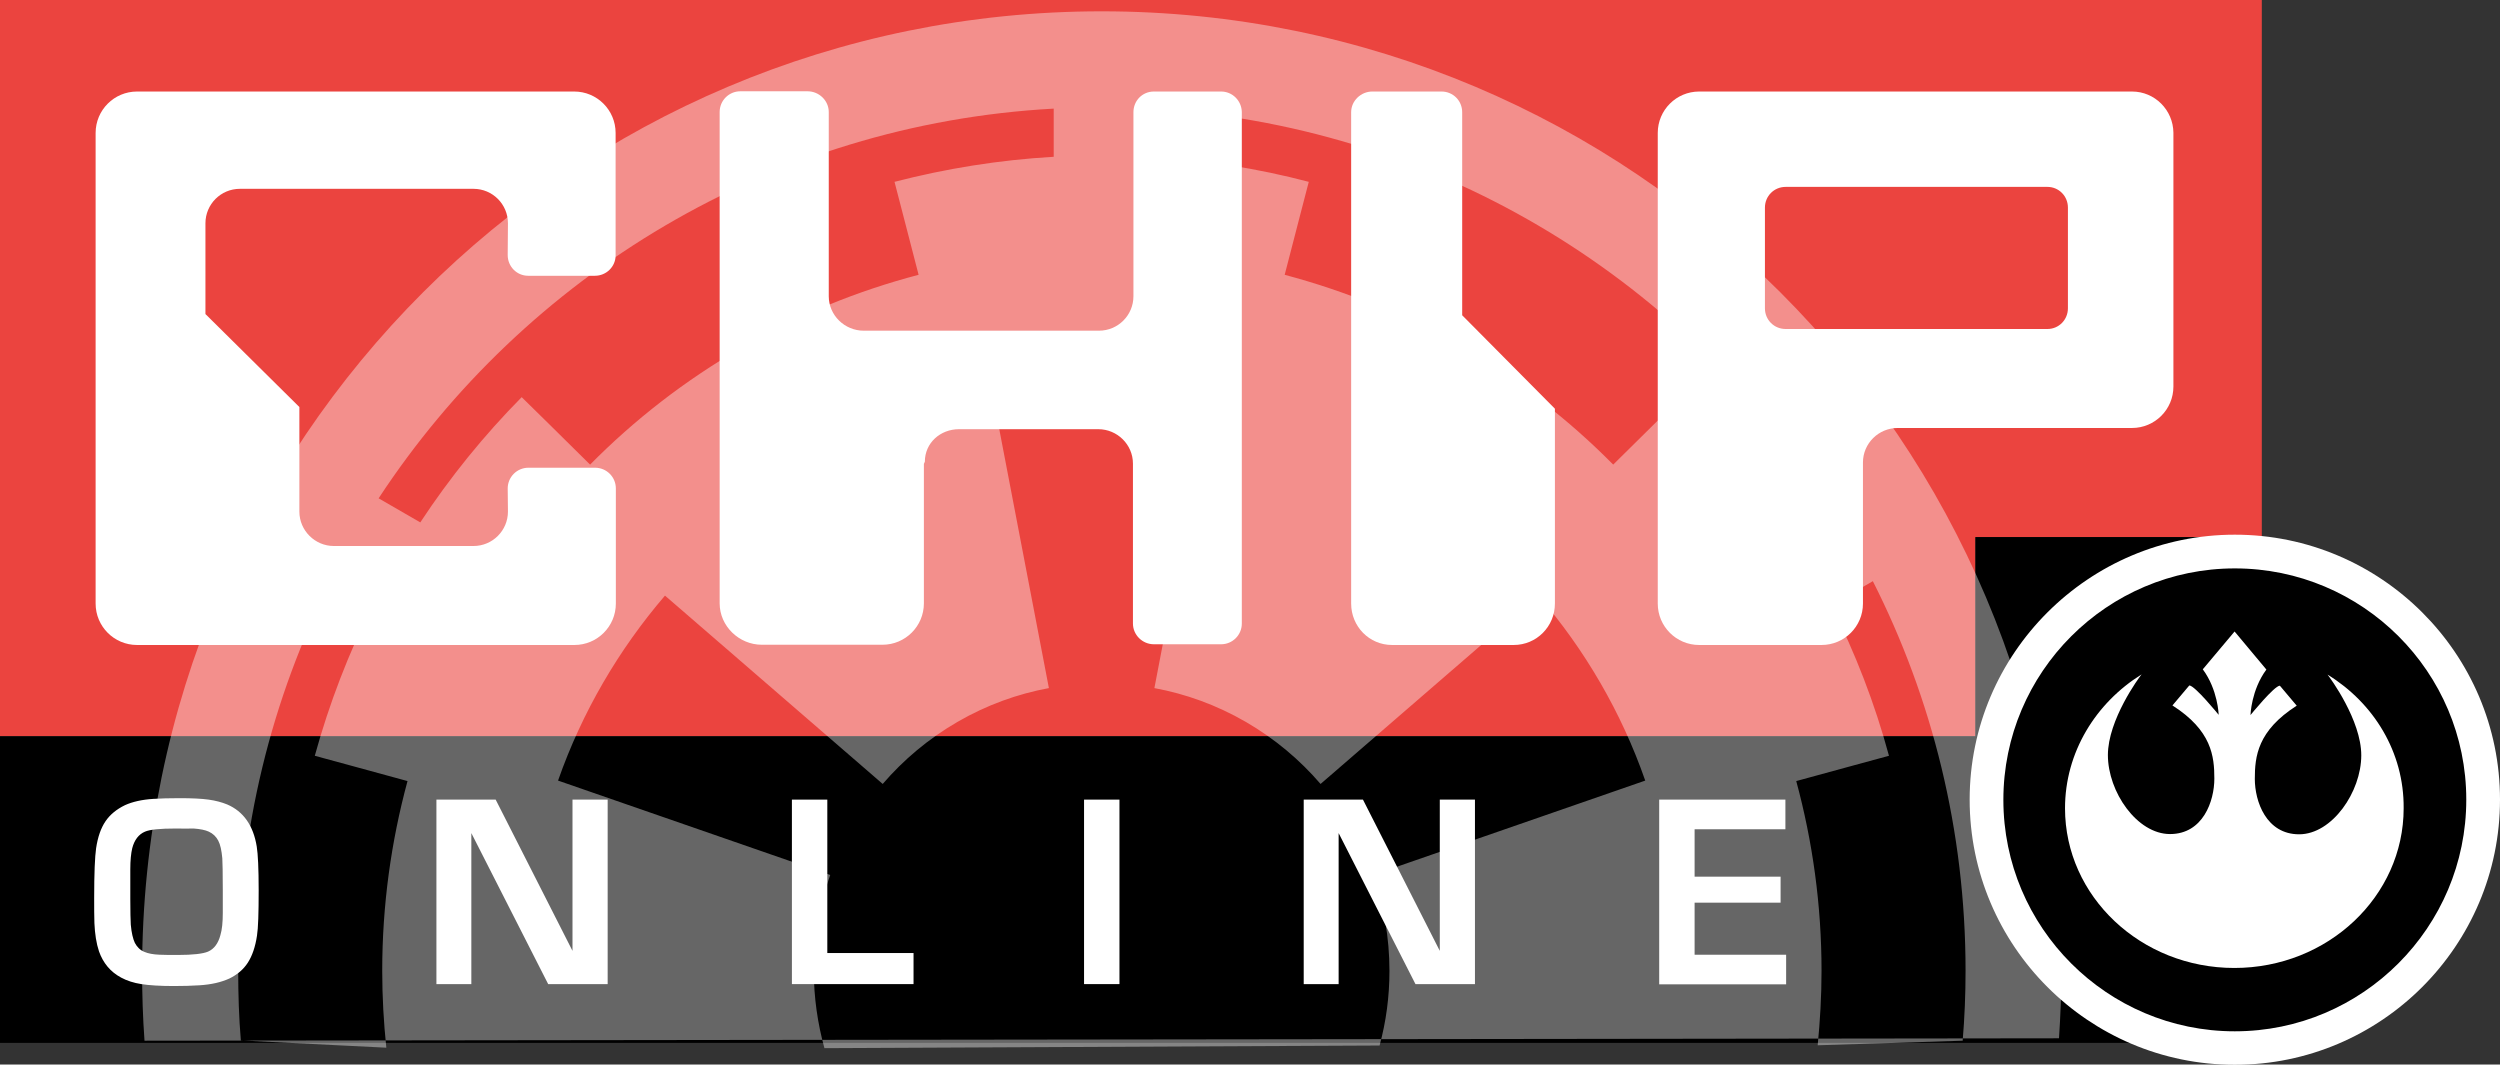
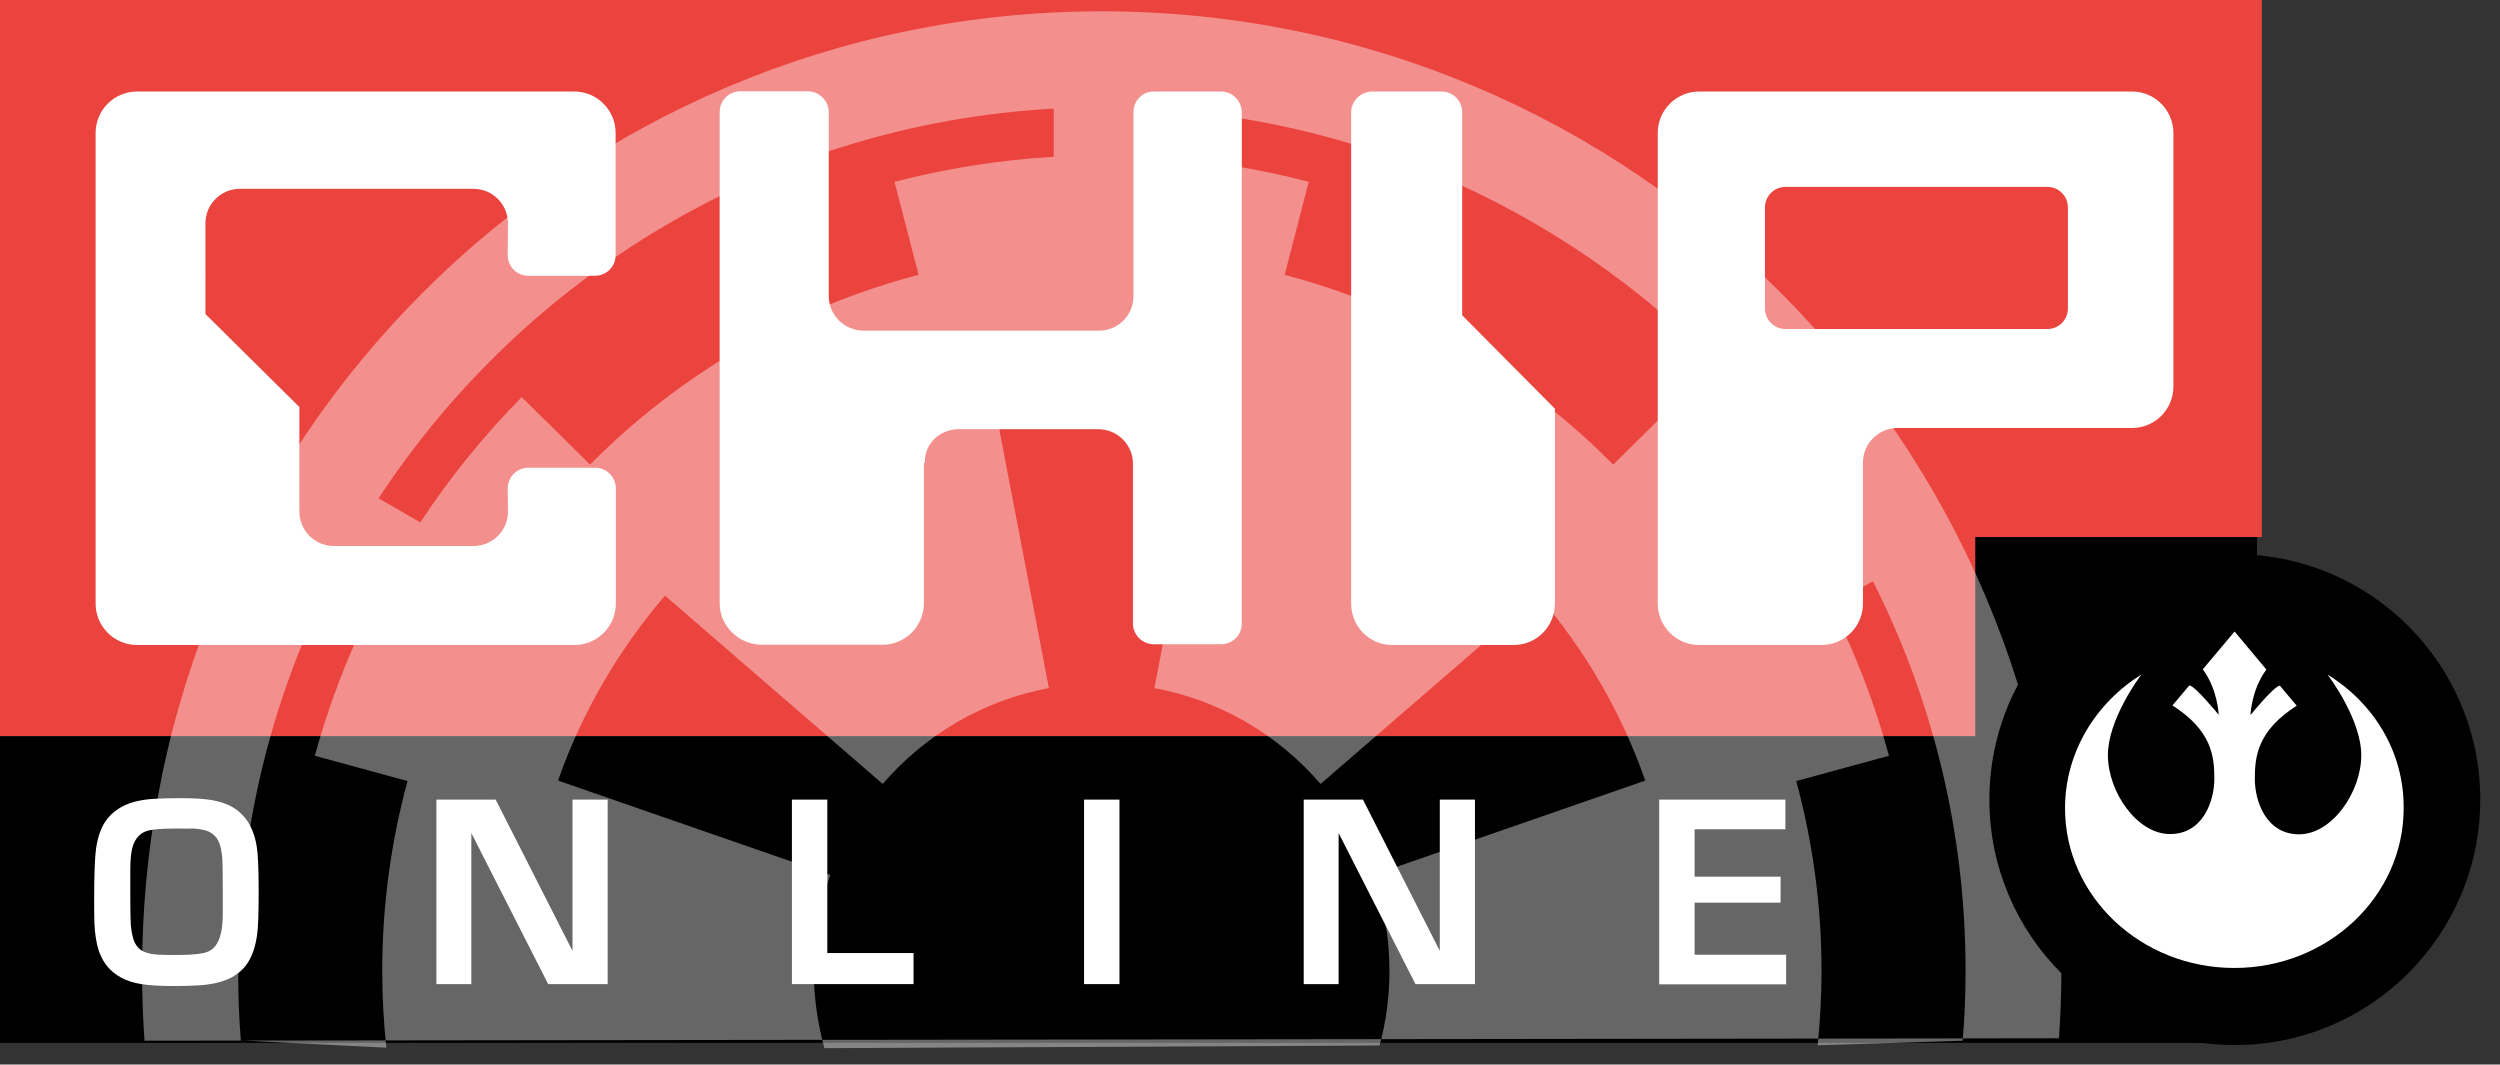
<svg xmlns="http://www.w3.org/2000/svg" version="1.1" id="katman_1" x="0px" y="0px" width="1038px" height="442px" viewBox="0 0 1038 442" enable-background="new 0 0 1038 442" xml:space="preserve">
  <rect x="0" y="0" width="1038" height="442" fill="#333333" stroke="none" />
  <polygon fill="#EB443F" points="939.1,0 820.2,0 410.1,0 0,0 0,305.7 820.2,305.7 820.2,223 939.1,223 " />
  <path fill="#FFFFFF" d="M219.3,114.5H247c4.7,0,8.5-3.7,8.6-8.3v-51c0-9.5-7.7-17.2-17.2-17.2H56.9c-9.5,0-17.2,7.7-17.2,17.2v195.4  c0,9.5,7.7,17.2,17.2,17.2h181.6c9.5,0,17.2-7.7,17.2-17.2v-47.8c0-4.8-3.9-8.6-8.6-8.6h-27.7c-4.8,0-8.6,3.9-8.6,8.6l0.1,9.6  c0,7.9-6.4,14.3-14.3,14.3h-58c-7.8,0-14.3-6.4-14.3-14.3V169l-39-38.6V92.7c0-7.9,6.4-14.3,14.3-14.3h97c7.9,0,14.3,6.4,14.3,14.3  l-0.1,13.2C210.8,110.7,214.6,114.5,219.3,114.5" />
  <path fill="#FFFFFF" d="M507,38h-27.9c-4.8,0-8.5,3.8-8.5,8.6V123c0,7.9-6.4,14.3-14.3,14.3h-97.7c-7.9,0-14.5-6.4-14.5-14.3V46.5  c0-4.7-4-8.6-8.8-8.6h-27.9c-4.7,0-8.6,3.8-8.6,8.6v204c0,9.5,8.1,17.2,17.5,17.2h50.1c9.5,0,17.2-7.7,17.2-17.2v-57.9l0.4-0.9  c0-7.8,6.4-13.5,14.2-13.5H456c7.9,0,14.4,6.4,14.4,14.3v-0.9v67.3c0,4.7,3.9,8.6,8.7,8.6H507c4.7,0,8.6-3.8,8.6-8.6V46.5  C515.5,41.8,511.7,38,507,38" />
  <path fill="#FFFFFF" d="M607.1,130.9V46.6c0-4.8-3.8-8.6-8.6-8.6h-28.7c-4.7,0-8.8,3.8-8.8,8.6v204c0,9.5,7.5,17.2,17,17.2h50.5  c9.5,0,17.1-7.7,17.1-17.2v-80.9L607.1,130.9" />
  <path fill="#FFFFFF" d="M858.6,128c0,4.8-3.8,8.6-8.5,8.6H741.4c-4.8,0-8.6-3.8-8.6-8.6V86.2c0-4.8,3.8-8.6,8.6-8.6h108.7  c4.7,0,8.5,3.8,8.5,8.6V128 M885.2,38H705.5c-9.5,0-17.2,7.7-17.2,17.2v195.4c0,9.5,7.7,17.2,17.2,17.2h50.8  c9.5,0,17.2-7.7,17.2-17.2V192c0-7.9,6.5-14.3,14.4-14.3h97.3c9.5,0,17.2-7.7,17.2-17.2V55.1C902.3,45.7,894.7,38,885.2,38z" />
  <polygon points="820.2,223 820.2,305.7 0,305.7 0,433 820.2,433 937.1,433 937.1,305.7 937.1,223 " />
  <path fill="#FFFFFF" d="M74.6,331.4c5,0,9.1,0.2,12,0.6s5.5,1.1,7.7,2c6.8,2.9,10.9,8.8,12.3,17.5c0.5,3.1,0.8,9.1,0.8,18.2  c0,9.4-0.2,15.7-0.7,18.8c-0.7,4.7-2,8.4-3.8,11.2s-4.4,5-7.7,6.6c-3.3,1.5-7.4,2.5-12.5,2.8c-3.1,0.2-6.6,0.3-10.6,0.3  c-5.7,0-10.2-0.3-13.4-0.8s-6-1.4-8.4-2.7c-4.5-2.4-7.5-6.1-9.2-10.9c-1.1-3.3-1.7-7.2-1.9-11.7c-0.1-2.9-0.1-6.4-0.1-10.4  c0-10.4,0.3-17.2,0.8-20.7c0.7-4.7,2-8.4,3.9-11.2s4.6-5,8.1-6.7c3.1-1.4,7-2.3,11.7-2.6C66.6,331.5,70.3,331.4,74.6,331.4  L74.6,331.4z M72.9,344c-6.4,0-10.6,0.4-12.7,1.3c-2.6,1.1-4.4,3.4-5.3,6.9c-0.5,2.1-0.8,5-0.8,8.8v12.3c0,5.2,0.1,8.8,0.2,10.6  c0.3,3.4,0.9,5.9,1.7,7.6c0.9,1.7,2.2,3,3.9,3.7c1.6,0.7,3.7,1.1,6.4,1.2c2.1,0.1,4.5,0.1,7.5,0.1c6.3,0,10.5-0.5,12.6-1.4  c2.5-1.1,4.2-3.4,5.1-6.8c0.7-2.3,1-5.4,1-9.2v-9.8c0-6.9-0.1-11.2-0.2-12.9c-0.3-3.3-0.8-5.7-1.7-7.4s-2.2-2.9-3.9-3.7  c-1.5-0.7-3.6-1.1-6.3-1.3C78.4,344.1,75.9,344,72.9,344L72.9,344z" />
  <path fill="#FFFFFF" d="M252.3,332v76.6h-24.7l-31.9-62.7v62.7h-14.5V332h24.6l31.9,62.8V332H252.3L252.3,332z" />
  <path fill="#FFFFFF" d="M343.5,332v63.7h35.8v12.9h-50.5V332H343.5z" />
  <path fill="#FFFFFF" d="M464.8,332v76.6h-14.7V332H464.8z" />
  <path fill="#FFFFFF" d="M612.4,332v76.6h-24.7l-31.9-62.7v62.7h-14.5V332h24.6l31.9,62.8V332H612.4L612.4,332z" />
  <path fill="#FFFFFF" d="M703.6,344.3V364h35.7v10.8h-35.7v21.6h38v12.3h-52.7V332h52.4v12.3H703.6z" />
  <path opacity="0.4" fill="#FFFFFF" enable-background="new    " d="M854.9,431.1c0.6-9.3,1-18.6,1-28C855.9,183,677.5,4.7,457.4,4.7  S59,183,59,403.1c0,9.7,0.3,19.4,1,29 M477.4,45.1c117.3,6.4,219.6,69.2,280.2,161.8l-17.3,10c-12.3-18.7-26.4-36.1-42.1-52  l-11.6,11.4l-16.8,16.6c-18.3-18.5-39.3-34.9-62.9-48.5s-48.3-23.6-73.5-30.3l5.9-22.8l4.1-15.8c-21.3-5.6-43.4-9.1-66.1-10.4  L477.4,45.1L477.4,45.1z M437.5,45.1v20c-22.7,1.3-44.8,4.9-66.1,10.4l4.1,15.8l5.9,22.8c-25.2,6.6-49.9,16.6-73.5,30.3  c-23.6,13.6-44.6,30-62.9,48.5l-16.8-16.6l-11.6-11.4c-15.7,15.9-29.8,33.3-42.1,52l-17.3-10C218,114.3,320.2,51.5,437.5,45.1  L437.5,45.1z M100,432c-0.8-9.5-1.1-19.2-1.1-28.9c0-58.2,13.9-113.2,38.5-161.8l17.3,10c-9.9,19.8-18,40.7-24,62.5l15.8,4.3  l22.7,6.2c-6.8,25.1-10.5,51.5-10.5,78.8c0,10.8,0.6,21.4,1.7,31.9 M342.3,435.2c-2.8-10.2-4.4-21-4.4-32.1c0-14,2.4-27.4,6.8-39.8  l-113-39.2c10-28.5,25.2-54.4,44.4-76.8l90.4,78.2c8.6-10,19-18.8,31.1-25.8s24.9-11.6,37.9-14L413,168.3  c14.4-2.7,29.2-4.1,44.4-4.1s30,1.4,44.4,4.1l-22.5,117.4c13,2.4,25.8,7,37.9,14s22.5,15.8,31.1,25.8l90.4-78.2  c19.3,22.4,34.5,48.4,44.4,76.8l-113,39.2c4.4,12.5,6.8,25.9,6.8,39.8c0,10.7-1.4,21.1-4.1,31 M754.7,434c1-10.1,1.6-20.4,1.6-30.9  c0-27.3-3.7-53.7-10.5-78.8l22.7-6.2l15.8-4.3c-5.9-21.8-14-42.7-24-62.5l17.3-10c24.6,48.6,38.5,103.6,38.5,161.8  c0,9.8-0.4,19.4-1.2,29" />
  <circle cx="927.9" cy="332" r="101.9" />
-   <path fill="#FFFFFF" d="M927.9,442.1c-60.7,0-110.1-49.4-110.1-110.1s49.5-110,110.1-110S1038,271.3,1038,332  S988.6,442.1,927.9,442.1z M927.9,236c-53,0-96.1,43.1-96.1,96.1s43.1,96.1,96.1,96.1S1024,385,1024,332S980.9,236,927.9,236z" />
  <g>
    <path fill="#FFFFFF" d="M946.8,284.6L946.8,284.6z" />
    <path fill="#FFFFFF" d="M966.4,280.1c1.1,1.4,14,18.9,14,33.5c0,15.2-12.1,32.8-25.8,32.8c-13.7,0-18.4-13.7-18.4-23   s1.1-20,17.4-30.4l-7-8.3c-2.3,0-12.2,12.2-12.2,12.2s0.3-10.4,6.6-18.9l-13.2-15.8l-13.2,15.7c6.3,8.5,6.6,18.9,6.6,18.9   s-9.9-12.2-12.2-12.2l-7,8.3c16.3,10.4,17.4,21.1,17.4,30.4s-4.7,23-18.4,23s-25.8-17.5-25.8-32.8c0-14.6,12.9-32.2,14-33.5   c-19.1,11.9-31.8,32.4-31.8,55.6c0,36.6,31.5,66.3,70.3,66.3s70.3-29.7,70.3-66.3C998.2,312.3,985.6,291.9,966.4,280.1z" />
    <path fill="#FFFFFF" d="M914.7,277.9L914.7,277.9z" />
  </g>
</svg>